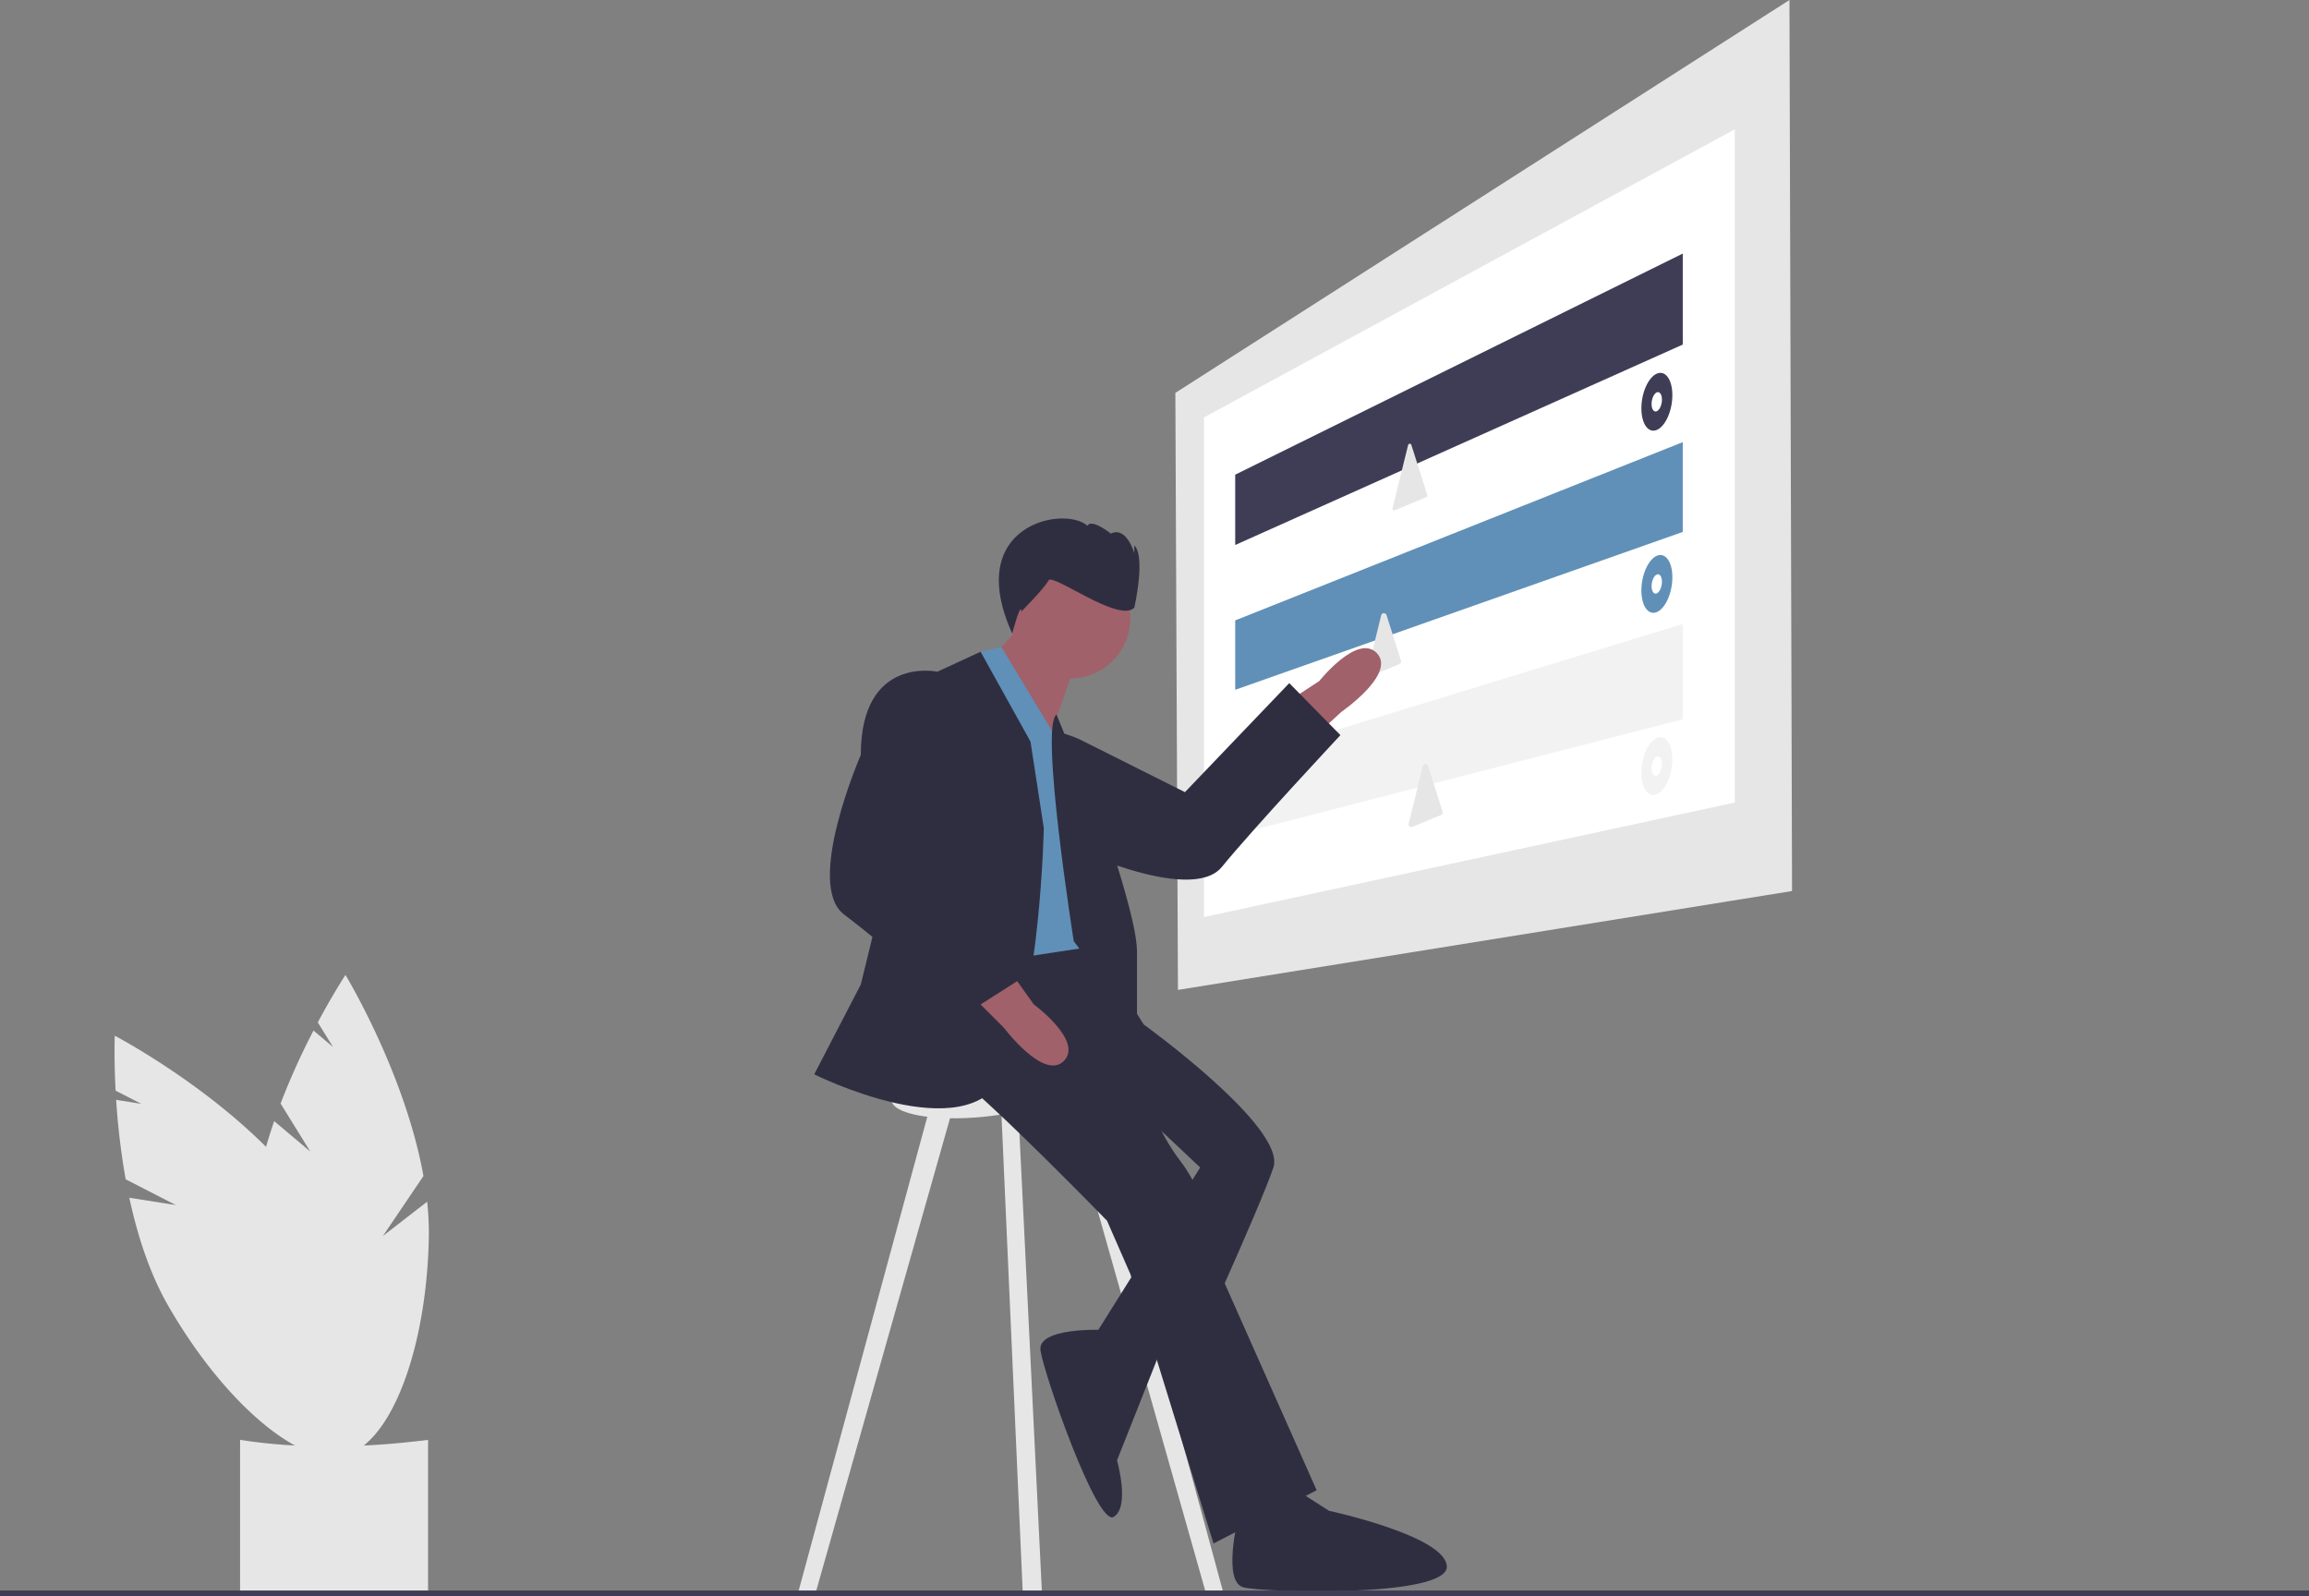
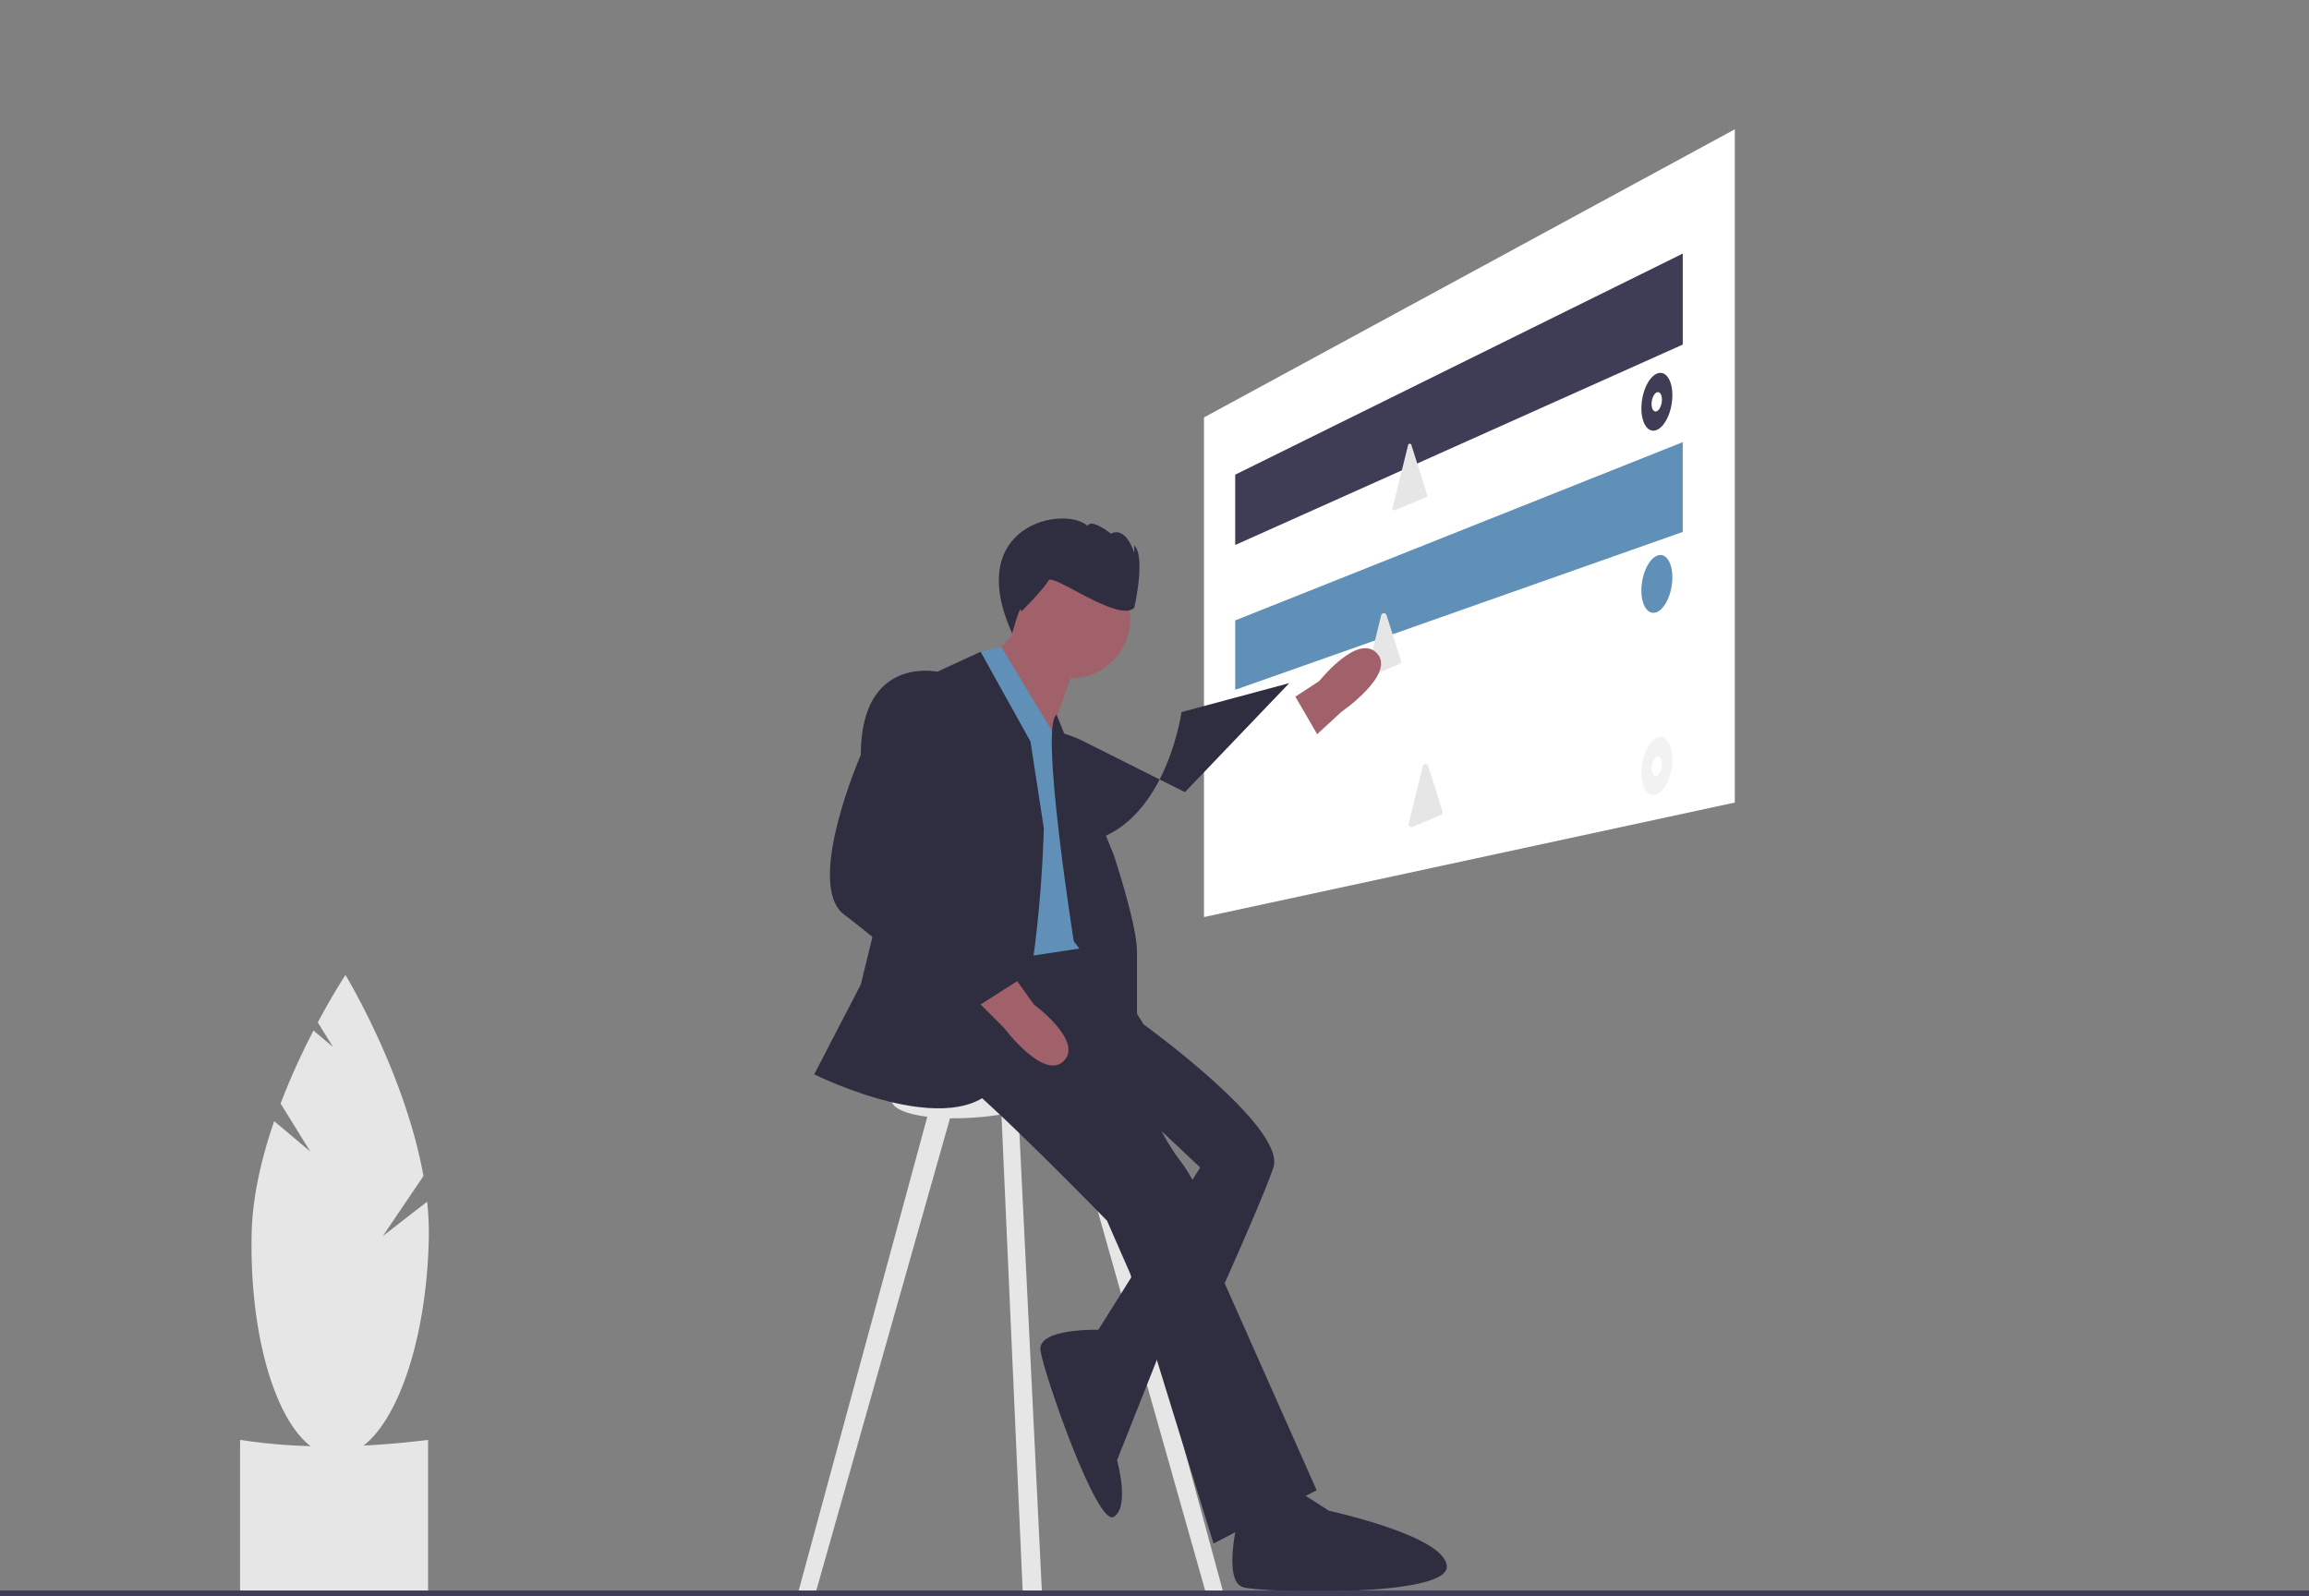
<svg xmlns="http://www.w3.org/2000/svg" id="f6c00235-76cc-41ae-84b2-bfc054d83f77" data-name="Layer 1" width="888" height="613.913" viewBox="0 0 888 613.913">
  <rect x="0" y="0" width="888" height="613.913" fill="#808080" stroke="none" />
  <title>active_options</title>
  <path d="M275.323,585.885l-11.419-18.452a273.134,273.134,0,0,1,12.662-28.062l7.497,6.309-5.847-9.447c5.979-11.205,10.648-18.246,10.648-18.246s22.888,37.724,29.991,77.321l-15.595,23.069,17.015-13.186a110.503,110.503,0,0,1,.64,13.872c-.94,46.708-16.957,84.264-35.774,83.886s-33.31-38.55-32.37-85.257c.291-14.48,3.872-29.563,8.673-43.485Z" transform="translate(-156 -143.044)" fill="#e6e6e6" />
-   <path d="M223.65,606.483l-19.313-9.893a273.133,273.133,0,0,1-3.667-30.567l9.679,1.525-9.889-5.065c-.674-12.682-.317-21.123-.317-21.123s39.093,20.463,65.641,50.688l-1.425,27.809,7.75-20.083a110.501,110.501,0,0,1,7.718,11.545c23.338,40.47,29.041,80.899,12.736,90.302s-48.441-15.782-71.78-56.252c-7.235-12.546-11.966-27.309-15.053-41.709Z" transform="translate(-156 -143.044)" fill="#e6e6e6" />
  <path d="M320.626,755.851c-22.254,1.424-46.502-.083-72.298,0V696.79c22.731,3.539,46.971,3.175,72.298,0Z" transform="translate(-156 -143.044)" fill="#e6e6e6" />
-   <polygon points="689.193 342.668 453.019 380.696 452.018 151.095 688.192 0 689.193 342.668" fill="#e6e6e6" />
  <polygon points="667.176 308.643 463.026 352.675 463.026 160.534 667.176 49.73 667.176 308.643" fill="#fff" />
  <polygon points="647.162 132.514 475.035 209.595 475.035 182.55 647.162 97.517 647.162 132.514" fill="#3f3d56" />
  <polygon points="647.162 204.567 475.035 265.277 475.035 238.592 647.162 170.035 647.162 204.567" fill="#6090b7" />
  <path d="M697.536,314.176a.645.645,0,0,1,1.241-.041l2.787,8.783,3.339,10.522a.645.645,0,0,1-.367.79l-6.452,2.689-5.671,2.363a.645.645,0,0,1-.874-.75l3.102-12.597Z" transform="translate(-156 -143.044)" fill="#e6e6e6" />
  <path d="M687.185,379.667a1.065,1.065,0,0,1,2.048-.067l2.336,7.363,3.223,10.156a1.065,1.065,0,0,1-.605,1.305l-6.097,2.541-4.903,2.043a1.065,1.065,0,0,1-1.443-1.237l2.903-11.79Z" transform="translate(-156 -143.044)" fill="#e6e6e6" />
-   <polygon points="647.162 276.62 475.035 320.959 475.035 292.631 647.162 239.964 647.162 276.62" fill="#f2f2f2" />
  <path d="M799.159,295.026c0,6.027-2.7,12.02-6.004,13.374-3.275,1.343-5.909-2.386-5.909-8.318s2.634-11.896,5.909-13.334C796.459,285.298,799.159,288.999,799.159,295.026Z" transform="translate(-156 -143.044)" fill="#3f3d56" />
  <path d="M795.156,296.724c0,2.009-.897,4.014-2.001,4.477-1.101.462-1.991-.785-1.991-2.783s.89-4,1.991-4.473C794.258,293.472,795.156,294.715,795.156,296.724Z" transform="translate(-156 -143.044)" fill="#fff" />
  <path d="M799.159,365.077c0,6.027-2.7,12.02-6.004,13.374-3.275,1.342-5.909-2.386-5.909-8.318s2.634-11.896,5.909-13.334C796.459,355.349,799.159,359.05,799.159,365.077Z" transform="translate(-156 -143.044)" fill="#6090b7" />
-   <path d="M795.156,366.776c0,2.009-.897,4.014-2.001,4.477-1.101.462-1.991-.785-1.991-2.783s.89-4,1.991-4.473C794.258,363.523,795.156,364.767,795.156,366.776Z" transform="translate(-156 -143.044)" fill="#fff" />
  <path d="M799.159,435.128c0,6.027-2.7,12.02-6.004,13.374-3.275,1.342-5.909-2.386-5.909-8.318s2.634-11.896,5.909-13.334C796.459,425.401,799.159,429.101,799.159,435.128Z" transform="translate(-156 -143.044)" fill="#f2f2f2" />
  <path d="M795.156,436.827c0,2.009-.897,4.014-2.001,4.477-1.101.462-1.991-.785-1.991-2.783s.89-4,1.991-4.473C794.258,433.575,795.156,434.818,795.156,436.827Z" transform="translate(-156 -143.044)" fill="#fff" />
  <path d="M703.185,437.713a1.065,1.065,0,0,1,2.048-.067l2.336,7.363,3.223,10.156a1.065,1.065,0,0,1-.605,1.305l-6.097,2.541-4.903,2.043a1.065,1.065,0,0,1-1.443-1.237l2.903-11.79Z" transform="translate(-156 -143.044)" fill="#e6e6e6" />
  <path d="M662.558,425.399l9.311-8.589s21.077-14.518,13.715-22.499-22.201,10.63-22.201,10.63l-9.208,6.032Z" transform="translate(-156 -143.044)" fill="#a0616a" />
-   <path d="M539.45,429.396l-5.424,7.465s-7.58,29.15,30.778,30.698c0,0,48.989,23.749,61.115,8.87s45.588-50.669,45.588-50.669L651.824,405.756l-40.113,41.925-38.915-19.5S552.752,417.126,539.45,429.396Z" transform="translate(-156 -143.044)" fill="#2f2e41" />
+   <path d="M539.45,429.396l-5.424,7.465s-7.58,29.15,30.778,30.698s45.588-50.669,45.588-50.669L651.824,405.756l-40.113,41.925-38.915-19.5S552.752,417.126,539.45,429.396Z" transform="translate(-156 -143.044)" fill="#2f2e41" />
  <polygon points="357.923 424.679 307.135 611.796 313.533 613.076 366.88 424.679 357.923 424.679" fill="#e6e6e6" />
  <polygon points="419.494 424.679 470.281 611.796 463.883 613.076 410.536 424.679 419.494 424.679" fill="#e6e6e6" />
  <polygon points="384.795 420.84 393.312 612.109 400.708 612.438 391.194 418.28 384.795 420.84" fill="#e6e6e6" />
  <path d="M564.469,560.857c0,4.851-13.281,10.059-30.712,11.733-18.708,1.796-34.911-1.119-34.911-6.634s16.203-10.948,34.911-12.059C551.188,552.862,564.469,556.006,564.469,560.857Z" transform="translate(-156 -143.044)" fill="#e6e6e6" />
  <path d="M583.024,528.053l12.796,8.958s55.025,39.669,49.906,55.025-33.271,76.779-33.271,76.779l-35.83-11.517,40.949-65.262-21.754-20.474-11.517-28.152Z" transform="translate(-156 -143.044)" fill="#2f2e41" />
  <path d="M533.118,505.019s-25.593,39.669-10.237,51.186S581.744,612.51,581.744,612.51l8.958,20.474,31.991,103.652,39.669-20.474-35.83-80.618s-3.839-29.432-16.635-46.067-17.915-40.949-17.915-40.949l3.839-11.517-22.913-36.661Z" transform="translate(-156 -143.044)" fill="#2f2e41" />
  <path d="M602.708,661.482l-23-7s-24.837-1.023-23.557,7.935,21.754,67.821,28.152,63.983,1.28-21.754,1.28-21.754Z" transform="translate(-156 -143.044)" fill="#2f2e41" />
  <polygon points="395.672 237.21 382.876 251.286 403.35 284.557 412.308 258.964 395.672 237.21" fill="#a0616a" />
  <path d="M563.829,429.52l-22.728-37.638-7.983,1.808v12.797l-2.559,107.491,42.228-6.398S575.346,438.478,563.829,429.52Z" transform="translate(-156 -143.044)" fill="#6090b7" />
  <path d="M552.312,428.24l-19.195-34.551-16.635,7.678-29.432,120.287L469.135,556.205s58.864,29.432,72.94,0,15.356-94.694,15.356-94.694Z" transform="translate(-156 -143.044)" fill="#2f2e41" />
  <path d="M524.16,406.486l-7.678-5.119s-29.432-6.398-29.432,31.991c0,0-21.754,49.906-6.398,61.423s52.466,43.508,52.466,43.508l19.195-20.474-43.508-38.39,17.915-39.669S536.956,419.283,524.16,406.486Z" transform="translate(-156 -143.044)" fill="#2f2e41" />
  <path d="M533.118,529.333l8.958,8.958s15.356,20.474,23.034,12.797S553.592,529.333,553.592,529.333l-6.398-8.958Z" transform="translate(-156 -143.044)" fill="#a0616a" />
  <path d="M562.346,417.907l21.958,53.841s8.958,26.873,8.958,37.11V537.011l-24.313-31.991S555.743,421.65,562.346,417.907Z" transform="translate(-156 -143.044)" fill="#2f2e41" />
  <path d="M632.258,726.431s-6.339,24.96,1.981,27.073,78.129,3.901,78.173-7.897S667.105,724.062,667.105,724.062L650.351,713.312Z" transform="translate(-156 -143.044)" fill="#2f2e41" />
  <circle cx="411.668" cy="237.85" r="23.034" fill="#a0616a" />
  <path d="M592.23,376.757s4.499-19.497,0-23.996v2.999s-2.999-10.498-8.998-7.499c0,0-7.499-5.999-8.998-2.999-8.824-7.978-47.953-.499-28.959,41.389,0,0,3.463-12.894,3.463-8.395,0,0,8.998-8.998,10.498-11.998S586.231,382.756,592.23,376.757Z" transform="translate(-156 -143.044)" fill="#2f2e41" />
  <rect y="611.672" width="888" height="2.241" fill="#3f3d56" />
</svg>